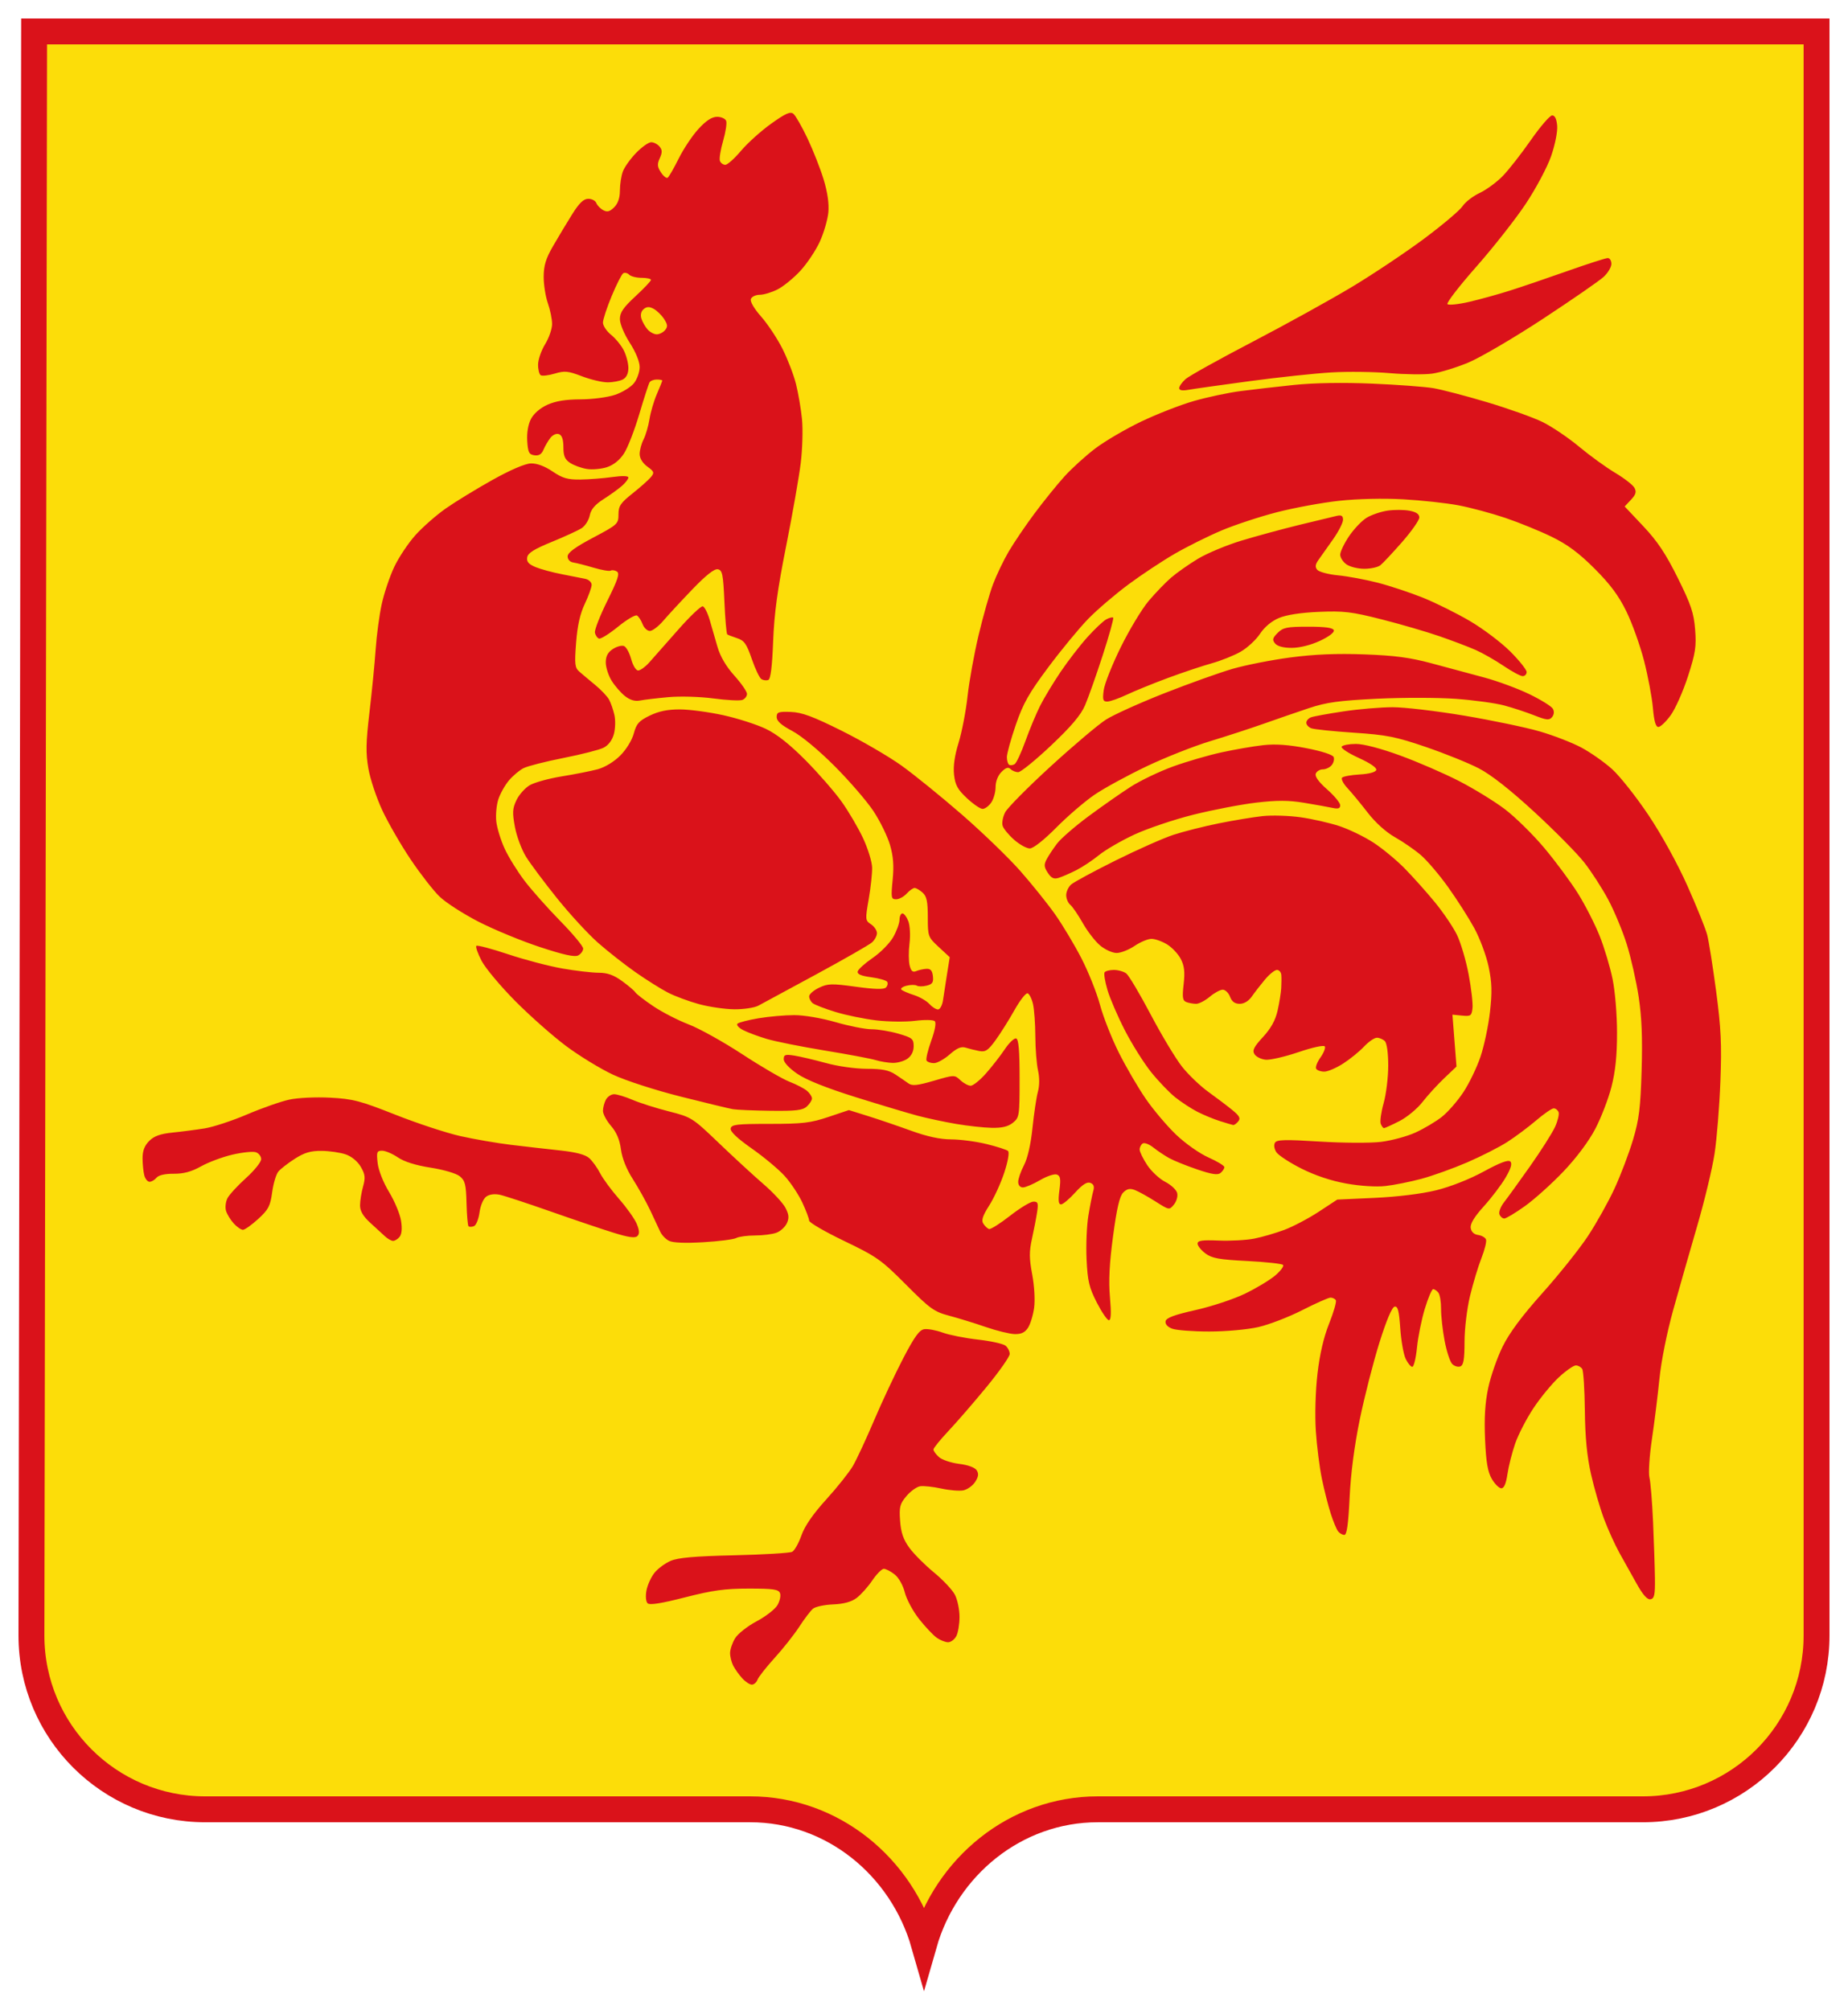
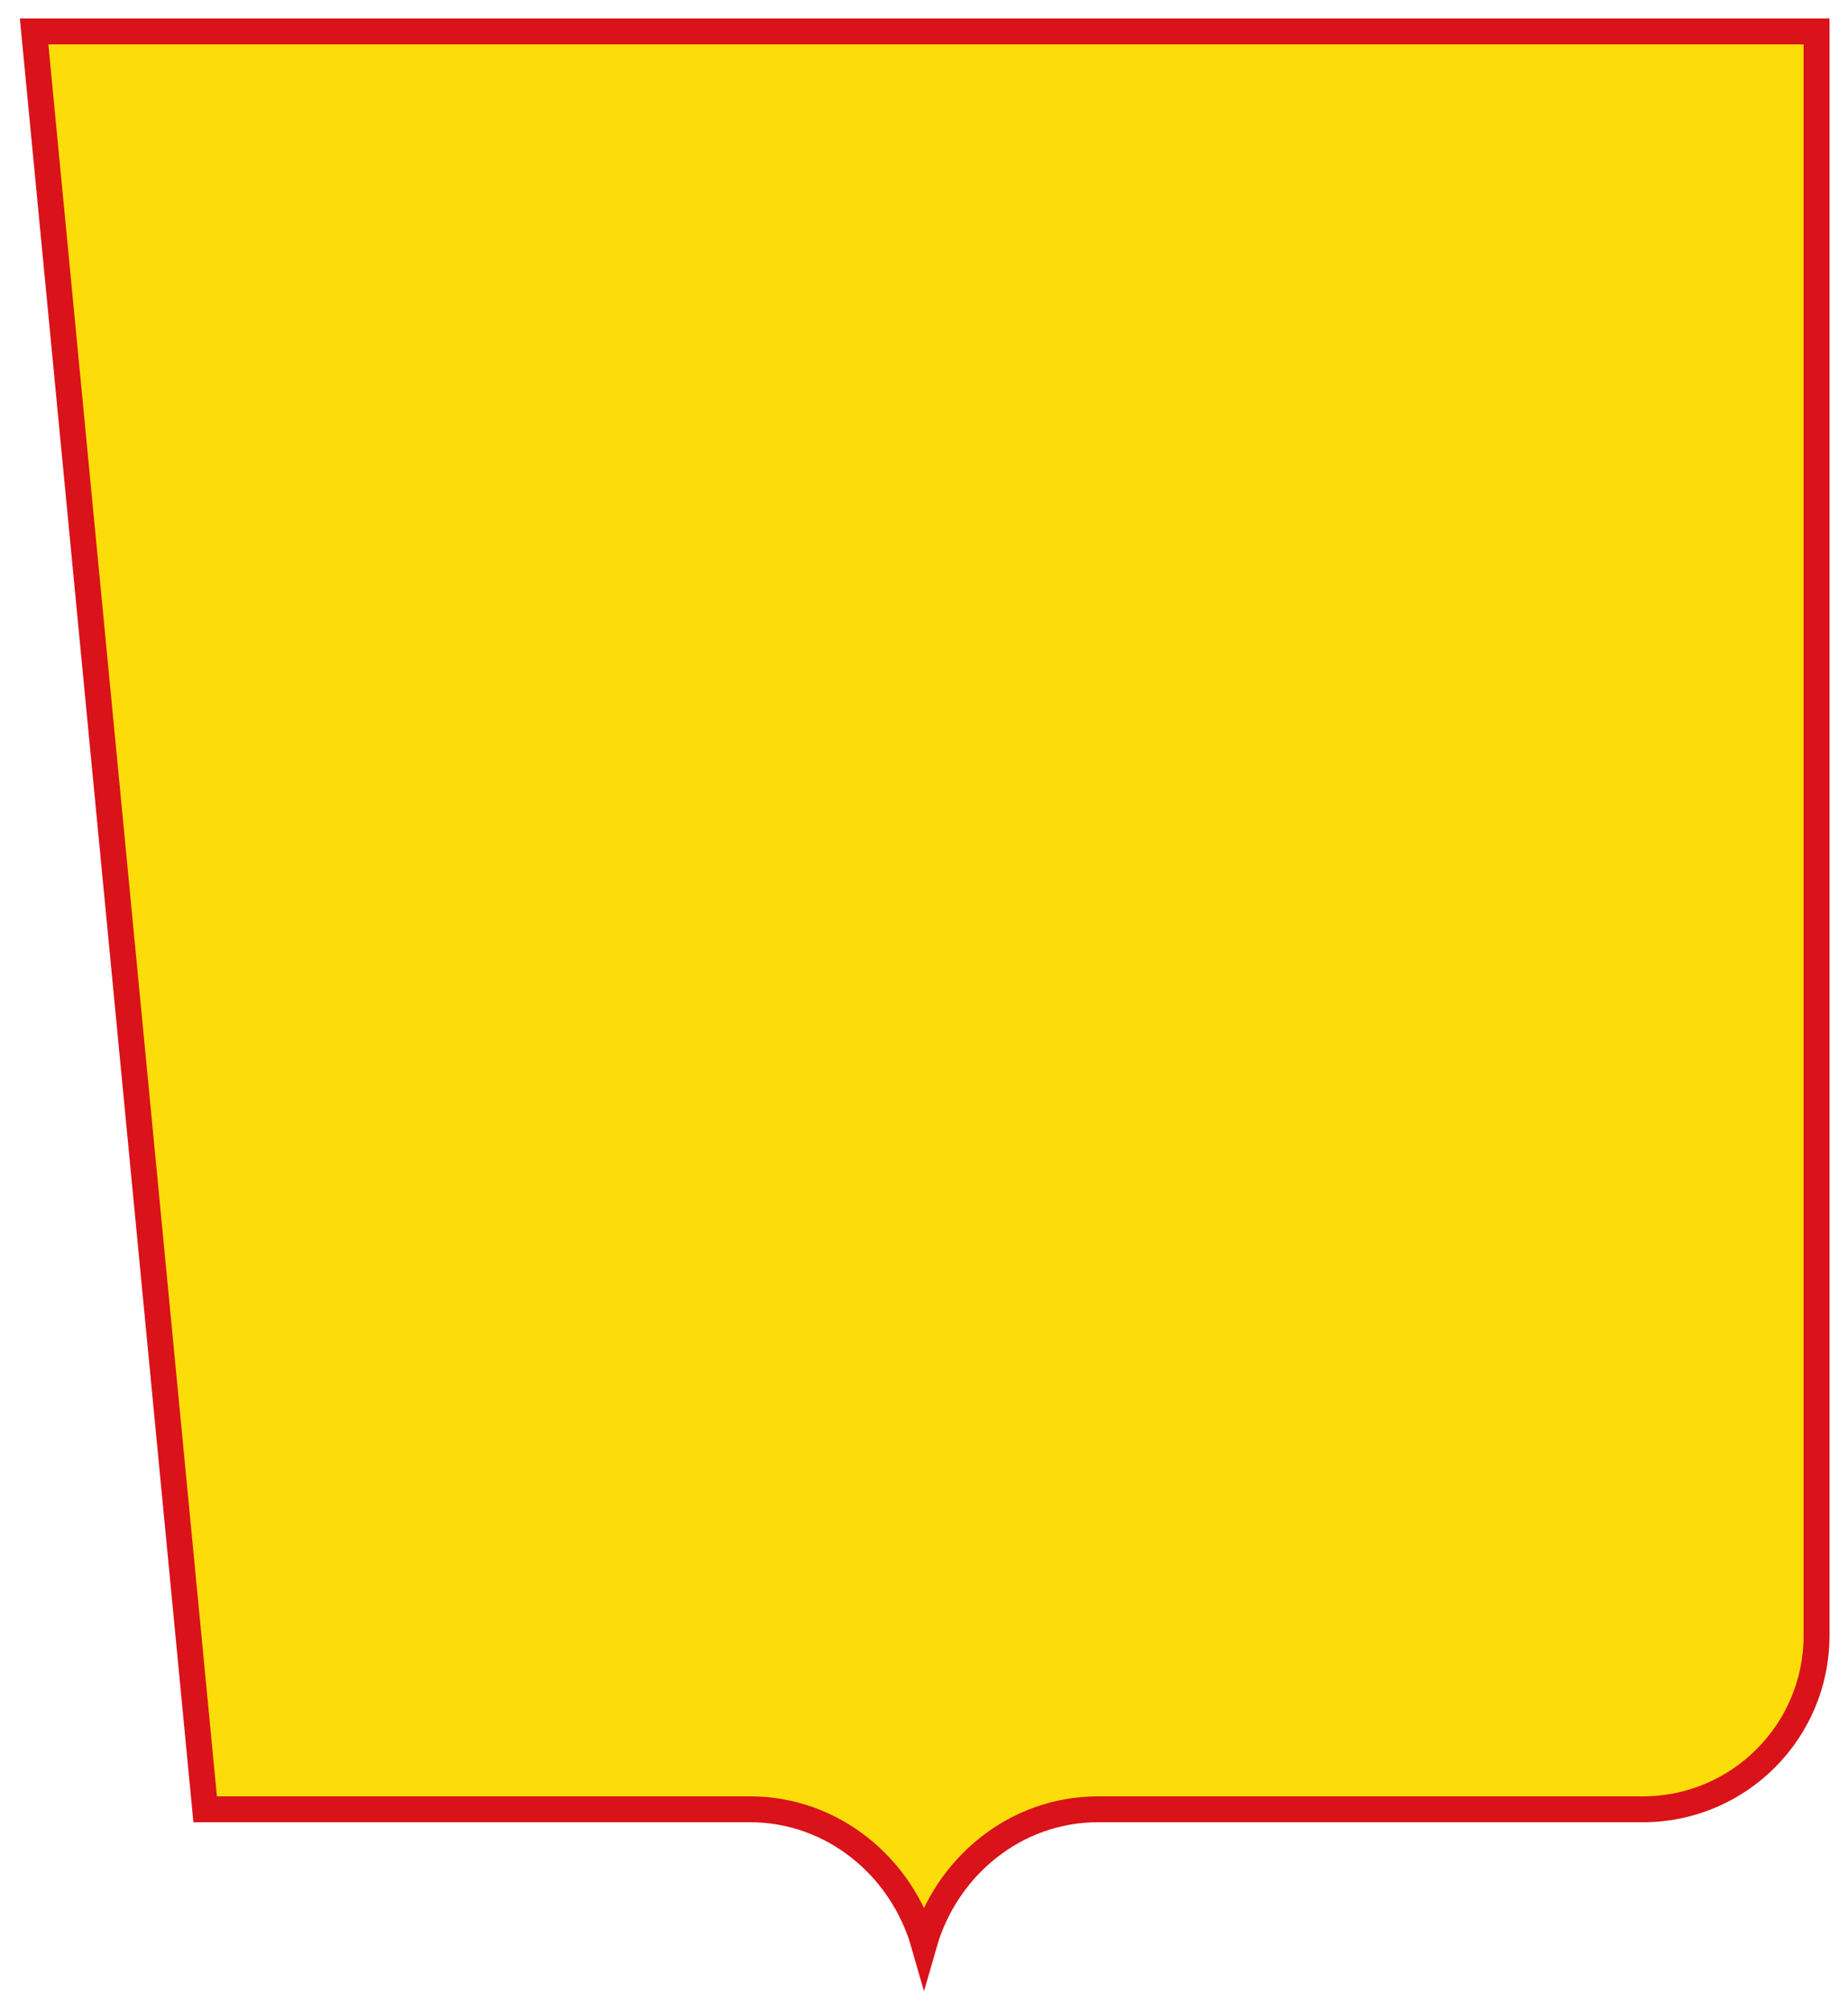
<svg xmlns="http://www.w3.org/2000/svg" xmlns:ns1="http://sodipodi.sourceforge.net/DTD/sodipodi-0.dtd" xmlns:ns2="http://www.inkscape.org/namespaces/inkscape" version="1.1" width="499.563" height="543.273" id="svg2" ns1:docname="Armoiries_de_la_Wallonie.svg" ns2:version="1.0 (4035a4fb49, 2020-05-01)">
  <ns1:namedview ns2:snap-to-guides="true" ns2:snap-smooth-nodes="false" ns2:snap-global="false" ns2:lockguides="false" ns2:snap-intersection-paths="true" ns2:object-paths="true" ns2:guide-bbox="true" showguides="true" ns2:object-nodes="true" ns2:snap-object-midpoints="false" ns2:document-rotation="0" pagecolor="#ffffff" bordercolor="#666666" borderopacity="1" objecttolerance="10" gridtolerance="10" guidetolerance="10" ns2:pageopacity="0" ns2:pageshadow="2" ns2:window-width="1920" ns2:window-height="1001" id="namedview1136" showgrid="false" ns2:zoom="1.0991607" ns2:cx="75.210119" ns2:cy="346.89626" ns2:window-x="-9" ns2:window-y="-9" ns2:window-maximized="1" ns2:current-layer="svg2" fit-margin-top="5" fit-margin-left="5" fit-margin-bottom="5" fit-margin-right="5" lock-margins="true" />
  <title id="title3837">Les armoiries de la Région wallonne</title>
  <defs id="defs66">
    <ns2:path-effect attempt_force_join="true" miter_limit="100" linejoin_type="extrp_arc" line_width="7" linecap_type="square" lpeversion="1" is_visible="true" id="path-effect1869" effect="join_type" />
    <ns2:path-effect attempt_force_join="true" miter_limit="25" linejoin_type="extrp_arc2" line_width="7" linecap_type="round" lpeversion="1" is_visible="true" id="path-effect1852" effect="join_type" />
    <ns2:path-effect miter_limit="100" jointype="extrapolated" smoothing="0.5" end_offset="0.285" attach_start="0.2" stroke_width="7" lpeversion="1" is_visible="true" id="path-effect1835" effect="taper_stroke" />
  </defs>
  <g transform="translate(12.038,1)" id="g1987">
-     <path id="path1926-6" style="opacity:1;fill:#fcdd09;fill-opacity:1;stroke:#da121a;stroke-width:7;stroke-miterlimit:4;stroke-dasharray:none;stroke-opacity:1" d="m 479.024,7.5 2.4e-4,433.614 c 0,25.936 -21.026,46.962 -46.962,46.962 l -147.319,2.7e-4 c -22.334,0 -41.03,15.579 -47,36.462 -5.97,-20.884 -24.666,-36.462 -47,-36.462 l -147.319,-2.7e-4 c -25.936,0 -46.962,-21.026 -46.962,-46.962 L -2.819,7.5 h 240.6 z" ns1:nodetypes="ccccccccccc" />
-     <path d="m 191.202,454.374 c -0.57,0 -1.74,-0.773 -2.601,-1.718 -0.861,-0.945 -1.951,-2.469 -2.424,-3.386 -0.473,-0.917 -0.857,-2.464 -0.855,-3.436 0,-0.973 0.61,-2.766 1.35,-3.985 0.741,-1.219 3.354,-3.281 5.807,-4.582 2.454,-1.301 4.992,-3.266 5.64,-4.369 0.649,-1.102 0.965,-2.562 0.703,-3.245 -0.398,-1.037 -1.792,-1.241 -8.447,-1.241 -6.426,0 -9.771,0.461 -17.267,2.381 -6.458,1.654 -9.541,2.138 -10.094,1.584 -0.457,-0.457 -0.585,-1.929 -0.299,-3.449 0.274,-1.459 1.233,-3.588 2.133,-4.731 0.899,-1.143 2.866,-2.612 4.371,-3.263 2.039,-0.882 6.428,-1.27 17.244,-1.522 7.98,-0.186 15.024,-0.611 15.654,-0.945 0.63,-0.334 1.749,-2.324 2.487,-4.422 0.895,-2.545 3.133,-5.787 6.721,-9.737 2.959,-3.257 6.198,-7.328 7.198,-9.045 1,-1.718 3.572,-7.246 5.715,-12.286 2.143,-5.04 5.688,-12.599 7.877,-16.799 3.065,-5.878 4.381,-7.693 5.719,-7.883 0.956,-0.136 3.189,0.282 4.963,0.928 1.774,0.646 6.069,1.495 9.544,1.887 3.475,0.392 6.825,1.133 7.445,1.648 0.62,0.514 1.127,1.521 1.127,2.237 0,0.716 -2.802,4.712 -6.228,8.879 -3.425,4.167 -8.064,9.527 -10.309,11.91 -2.245,2.384 -4.081,4.65 -4.081,5.036 0,0.386 0.667,1.306 1.483,2.044 0.815,0.738 3.27,1.564 5.455,1.836 2.437,0.304 4.278,0.981 4.765,1.754 0.582,0.925 0.464,1.76 -0.445,3.147 -0.68,1.038 -2.123,2.058 -3.206,2.265 -1.083,0.207 -3.767,-0.019 -5.964,-0.503 -2.198,-0.484 -4.757,-0.759 -5.688,-0.611 -0.931,0.148 -2.599,1.347 -3.708,2.665 -1.77,2.103 -1.978,2.918 -1.706,6.679 0.231,3.188 0.871,5.053 2.503,7.291 1.206,1.654 4.19,4.646 6.631,6.649 2.441,2.003 4.999,4.726 5.684,6.05 0.685,1.325 1.245,4.015 1.245,5.979 0,1.964 -0.395,4.31 -0.879,5.213 -0.483,0.903 -1.477,1.642 -2.209,1.642 -0.732,0 -2.111,-0.546 -3.064,-1.214 -0.954,-0.668 -3.096,-2.938 -4.761,-5.044 -1.665,-2.106 -3.409,-5.348 -3.877,-7.205 -0.495,-1.967 -1.65,-4.005 -2.766,-4.883 -1.054,-0.829 -2.363,-1.507 -2.908,-1.507 -0.546,0 -1.96,1.429 -3.142,3.176 -1.183,1.747 -3.092,3.873 -4.243,4.726 -1.411,1.045 -3.474,1.605 -6.328,1.718 -2.329,0.092 -4.773,0.614 -5.43,1.159 -0.657,0.545 -2.318,2.724 -3.691,4.842 -1.373,2.118 -4.369,5.913 -6.658,8.433 -2.289,2.52 -4.384,5.183 -4.656,5.918 -0.272,0.735 -0.961,1.336 -1.531,1.336 z m 242.938,-23.072 c -0.855,0.167 -2.049,-1.171 -3.736,-4.186 -1.364,-2.437 -3.458,-6.185 -4.653,-8.329 -1.196,-2.144 -3.068,-6.267 -4.161,-9.163 -1.093,-2.896 -2.685,-8.358 -3.537,-12.138 -1.088,-4.824 -1.583,-9.944 -1.663,-17.181 -0.063,-5.67 -0.384,-10.738 -0.716,-11.263 -0.331,-0.525 -1.105,-0.955 -1.719,-0.955 -0.615,0 -2.663,1.425 -4.552,3.166 -1.889,1.741 -4.984,5.497 -6.878,8.345 -1.894,2.848 -4.133,7.179 -4.977,9.624 -0.844,2.445 -1.783,6.163 -2.088,8.263 -0.369,2.544 -0.918,3.818 -1.646,3.818 -0.601,0 -1.755,-1.135 -2.565,-2.522 -1.119,-1.916 -1.56,-4.485 -1.836,-10.69 -0.256,-5.767 -0.008,-9.853 0.847,-13.896 0.665,-3.15 2.417,-8.18 3.893,-11.179 1.839,-3.737 5.232,-8.301 10.786,-14.508 4.457,-4.981 9.978,-11.894 12.27,-15.363 2.292,-3.468 5.527,-9.249 7.189,-12.847 1.662,-3.597 3.912,-9.522 4.999,-13.166 1.656,-5.549 2.036,-8.609 2.341,-18.842 0.26,-8.746 0.032,-14.387 -0.803,-19.854 -0.642,-4.2 -2.078,-10.557 -3.192,-14.127 -1.114,-3.57 -3.373,-9.017 -5.022,-12.104 -1.648,-3.087 -4.572,-7.618 -6.497,-10.069 -1.925,-2.45 -7.988,-8.586 -13.472,-13.635 -6.538,-6.019 -11.705,-10.081 -15.007,-11.796 -2.769,-1.439 -9.224,-4.045 -14.344,-5.792 -8.149,-2.78 -10.575,-3.261 -19.473,-3.857 -5.59,-0.375 -10.765,-0.912 -11.499,-1.194 -0.734,-0.282 -1.335,-0.954 -1.335,-1.494 0,-0.54 0.56,-1.197 1.245,-1.46 0.685,-0.263 4.634,-0.987 8.776,-1.609 4.142,-0.622 10.144,-1.131 13.337,-1.131 3.193,0 11.912,1.029 19.375,2.286 7.463,1.257 16.613,3.168 20.332,4.246 3.719,1.078 8.787,3.039 11.262,4.358 2.474,1.319 6.214,3.94 8.311,5.825 2.096,1.885 6.518,7.467 9.826,12.404 3.562,5.317 7.863,13.12 10.549,19.137 2.494,5.588 4.899,11.547 5.344,13.243 0.445,1.696 1.537,8.568 2.427,15.272 1.33,10.023 1.535,14.36 1.151,24.406 -0.257,6.72 -0.964,15.482 -1.571,19.472 -0.607,3.99 -2.708,12.752 -4.669,19.472 -1.961,6.72 -4.881,16.943 -6.489,22.718 -1.72,6.175 -3.264,13.881 -3.749,18.708 -0.454,4.515 -1.371,11.88 -2.038,16.368 -0.667,4.488 -0.966,9.127 -0.664,10.309 0.302,1.182 0.745,6.616 0.985,12.076 0.24,5.46 0.466,12.326 0.501,15.259 0.053,4.374 -0.162,5.376 -1.193,5.577 z m -82.763,-17.399 c -0.514,0 -1.274,-0.43 -1.69,-0.955 -0.416,-0.525 -1.31,-2.673 -1.986,-4.772 -0.677,-2.1 -1.753,-6.33 -2.391,-9.4 -0.638,-3.07 -1.379,-8.913 -1.646,-12.984 -0.282,-4.303 -0.098,-10.758 0.44,-15.417 0.613,-5.312 1.679,-9.905 3.161,-13.618 1.23,-3.082 2.042,-5.917 1.805,-6.3 -0.237,-0.383 -0.88,-0.697 -1.43,-0.697 -0.55,0 -3.984,1.523 -7.632,3.384 -3.648,1.861 -9.001,3.923 -11.896,4.582 -2.975,0.677 -8.747,1.197 -13.272,1.197 -4.405,0 -8.915,-0.345 -10.022,-0.766 -1.255,-0.477 -1.921,-1.239 -1.768,-2.019 0.18,-0.918 2.352,-1.725 8.108,-3.016 4.324,-0.969 10.337,-2.96 13.363,-4.425 3.026,-1.464 6.704,-3.681 8.174,-4.925 1.47,-1.245 2.412,-2.529 2.092,-2.854 -0.319,-0.325 -4.691,-0.8 -9.714,-1.055 -7.591,-0.385 -9.493,-0.731 -11.256,-2.048 -1.167,-0.871 -2.121,-2.062 -2.121,-2.647 0,-0.835 1.231,-1.013 5.727,-0.829 3.15,0.129 7.457,-0.106 9.571,-0.522 2.114,-0.416 5.777,-1.479 8.14,-2.363 2.363,-0.884 6.551,-3.089 9.308,-4.899 l 5.012,-3.292 10.138,-0.465 c 6.154,-0.283 12.678,-1.089 16.602,-2.052 3.857,-0.947 9.045,-2.993 12.863,-5.075 4.423,-2.411 6.644,-3.243 7.192,-2.695 0.548,0.548 0.148,1.893 -1.296,4.357 -1.149,1.961 -3.792,5.446 -5.875,7.745 -2.559,2.826 -3.709,4.718 -3.549,5.84 0.151,1.062 0.872,1.75 2.001,1.91 0.971,0.138 1.932,0.685 2.136,1.217 0.204,0.532 -0.353,2.804 -1.239,5.05 -0.885,2.246 -2.273,6.853 -3.085,10.237 -0.829,3.458 -1.478,8.878 -1.481,12.372 -0.008,4.765 -0.268,6.319 -1.129,6.649 -0.618,0.237 -1.606,-0.052 -2.197,-0.642 -0.59,-0.59 -1.516,-3.411 -2.056,-6.267 -0.54,-2.856 -0.973,-6.74 -0.962,-8.63 0.011,-1.89 -0.318,-3.866 -0.732,-4.391 -0.414,-0.525 -1.045,-0.955 -1.401,-0.955 -0.357,0 -1.371,2.381 -2.255,5.291 -0.884,2.91 -1.839,7.635 -2.122,10.499 -0.283,2.865 -0.854,5.209 -1.268,5.209 -0.414,0 -1.222,-0.978 -1.795,-2.174 -0.573,-1.196 -1.229,-4.905 -1.458,-8.243 -0.328,-4.788 -0.653,-6.021 -1.538,-5.844 -0.706,0.142 -2.231,3.766 -4.111,9.77 -1.644,5.25 -4.017,14.527 -5.272,20.617 -1.474,7.147 -2.455,14.659 -2.768,21.19 -0.345,7.203 -0.754,10.118 -1.419,10.118 z m -89.143,-54.286 c -1.355,-0.039 -4.869,-0.901 -7.809,-1.917 -2.94,-1.015 -7.377,-2.384 -9.859,-3.041 -4.093,-1.084 -5.184,-1.868 -11.701,-8.417 -6.672,-6.704 -7.867,-7.549 -16.676,-11.781 -5.219,-2.507 -9.492,-4.987 -9.497,-5.511 0,-0.524 -0.83,-2.719 -1.835,-4.877 -1.005,-2.159 -3.149,-5.389 -4.765,-7.178 -1.616,-1.79 -5.618,-5.133 -8.894,-7.429 -3.937,-2.76 -5.874,-4.598 -5.714,-5.421 0.21,-1.078 1.625,-1.246 10.538,-1.246 8.891,0 11.055,-0.255 15.855,-1.865 l 5.559,-1.865 5.131,1.602 c 2.822,0.881 8.052,2.661 11.622,3.955 4.412,1.599 7.907,2.356 10.915,2.363 2.434,0.008 6.729,0.573 9.545,1.261 2.816,0.688 5.431,1.531 5.812,1.875 0.405,0.366 -0.011,2.771 -1.006,5.813 -0.933,2.854 -2.765,6.859 -4.07,8.9 -1.777,2.78 -2.182,4.014 -1.613,4.918 0.419,0.664 1.112,1.323 1.541,1.466 0.429,0.143 2.981,-1.462 5.672,-3.567 2.691,-2.104 5.539,-3.833 6.33,-3.842 1.23,-0.013 1.374,0.397 1.004,2.848 -0.238,1.575 -0.861,4.8 -1.385,7.166 -0.772,3.487 -0.76,5.321 0.062,9.678 0.58,3.072 0.801,6.934 0.516,9.011 -0.274,1.999 -1.019,4.43 -1.656,5.403 -0.837,1.278 -1.841,1.748 -3.622,1.697 z m 25.498,-3.748 c -0.458,0 -1.93,-2.148 -3.273,-4.772 -2.081,-4.068 -2.489,-5.791 -2.768,-11.678 -0.18,-3.798 0.041,-9.124 0.49,-11.836 0.45,-2.711 1.042,-5.699 1.316,-6.639 0.354,-1.214 0.127,-1.852 -0.786,-2.202 -0.899,-0.345 -2.144,0.456 -4.141,2.663 -1.571,1.736 -3.277,3.156 -3.792,3.156 -0.68,0 -0.797,-1.038 -0.43,-3.805 0.406,-3.061 0.272,-3.894 -0.686,-4.262 -0.655,-0.251 -2.705,0.43 -4.554,1.514 -1.85,1.084 -3.935,1.971 -4.633,1.971 -0.754,0 -1.269,-0.611 -1.269,-1.504 0,-0.827 0.705,-2.856 1.566,-4.508 0.979,-1.879 1.842,-5.671 2.302,-10.122 0.405,-3.915 1.063,-8.301 1.463,-9.748 0.448,-1.622 0.458,-3.826 0.028,-5.75 -0.384,-1.716 -0.711,-5.867 -0.726,-9.225 -0.015,-3.358 -0.299,-7.282 -0.631,-8.721 -0.332,-1.439 -0.987,-2.743 -1.454,-2.899 -0.467,-0.156 -2.062,1.88 -3.545,4.525 -1.482,2.644 -3.782,6.303 -5.11,8.131 -2.042,2.81 -2.729,3.263 -4.454,2.935 -1.121,-0.213 -2.768,-0.621 -3.658,-0.905 -1.186,-0.378 -2.338,0.114 -4.301,1.838 -1.475,1.295 -3.389,2.354 -4.253,2.354 -0.865,0 -1.763,-0.309 -1.996,-0.686 -0.233,-0.377 0.331,-2.783 1.253,-5.346 1.043,-2.899 1.403,-4.911 0.952,-5.324 -0.399,-0.365 -2.787,-0.405 -5.307,-0.087 -2.52,0.317 -7.242,0.262 -10.494,-0.122 -3.252,-0.385 -8.234,-1.412 -11.072,-2.283 -2.838,-0.871 -5.589,-1.934 -6.114,-2.361 -0.525,-0.427 -0.955,-1.256 -0.955,-1.841 0,-0.585 1.199,-1.636 2.664,-2.334 2.391,-1.14 3.413,-1.167 9.976,-0.266 5.099,0.7 7.555,0.762 8.113,0.204 0.44,-0.44 0.597,-1.129 0.349,-1.53 -0.248,-0.401 -2.199,-0.961 -4.336,-1.245 -2.727,-0.362 -3.813,-0.828 -3.644,-1.564 0.132,-0.577 1.959,-2.225 4.059,-3.661 2.1,-1.437 4.585,-3.957 5.524,-5.6 0.938,-1.643 1.711,-3.761 1.718,-4.706 0.008,-0.945 0.365,-1.718 0.795,-1.718 0.43,0 1.144,0.945 1.586,2.1 0.448,1.171 0.59,3.826 0.321,6.001 -0.265,2.146 -0.25,4.829 0.035,5.963 0.384,1.531 0.837,1.925 1.76,1.531 0.683,-0.292 1.929,-0.57 2.769,-0.618 1.121,-0.064 1.591,0.464 1.766,1.986 0.193,1.671 -0.132,2.166 -1.675,2.554 -1.053,0.264 -2.261,0.266 -2.686,0 -0.424,-0.262 -1.672,-0.251 -2.772,0.025 -1.1,0.276 -1.717,0.76 -1.371,1.077 0.346,0.316 1.876,0.973 3.4,1.459 1.524,0.487 3.381,1.559 4.127,2.383 0.746,0.824 1.803,1.498 2.349,1.498 0.546,0 1.154,-1.117 1.352,-2.482 0.198,-1.365 0.688,-4.543 1.09,-7.063 l 0.73,-4.582 -2.964,-2.746 c -2.899,-2.686 -2.964,-2.863 -2.964,-8.09 0,-4.207 -0.297,-5.613 -1.396,-6.608 -0.768,-0.695 -1.746,-1.264 -2.172,-1.264 -0.427,0 -1.398,0.687 -2.158,1.527 -0.76,0.84 -2.037,1.527 -2.837,1.527 -1.34,0 -1.414,-0.415 -0.94,-5.231 0.377,-3.824 0.186,-6.365 -0.71,-9.447 -0.674,-2.319 -2.668,-6.408 -4.431,-9.087 -1.763,-2.678 -6.491,-8.165 -10.507,-12.192 -4.35,-4.362 -8.999,-8.221 -11.501,-9.545 -2.95,-1.561 -4.2,-2.677 -4.2,-3.75 0,-1.342 0.463,-1.51 3.818,-1.389 3,0.109 5.947,1.199 13.757,5.089 5.467,2.723 12.74,6.956 16.162,9.406 3.423,2.451 10.768,8.408 16.322,13.237 5.555,4.83 12.671,11.702 15.813,15.272 3.143,3.57 7.363,8.827 9.378,11.681 2.015,2.855 5.216,8.195 7.112,11.867 1.896,3.672 4.164,9.347 5.039,12.612 0.875,3.265 3.172,9.092 5.106,12.95 1.933,3.858 5.21,9.472 7.281,12.476 2.072,3.004 5.769,7.372 8.217,9.707 2.48,2.366 6.348,5.084 8.737,6.141 2.358,1.043 4.287,2.216 4.287,2.608 0,0.392 -0.462,1.095 -1.027,1.564 -0.771,0.64 -2.348,0.402 -6.344,-0.957 -2.925,-0.995 -6.329,-2.369 -7.564,-3.054 -1.235,-0.685 -3.157,-1.972 -4.27,-2.86 -1.113,-0.888 -2.402,-1.381 -2.863,-1.095 -0.462,0.286 -0.84,1.022 -0.84,1.636 0,0.614 0.921,2.508 2.047,4.209 1.126,1.701 3.315,3.74 4.865,4.531 1.55,0.791 3.003,2.142 3.228,3.002 0.229,0.876 -0.148,2.249 -0.856,3.12 -1.262,1.55 -1.277,1.548 -5.033,-0.839 -2.072,-1.317 -4.57,-2.699 -5.55,-3.071 -1.337,-0.508 -2.12,-0.34 -3.133,0.673 -0.981,0.981 -1.733,4.193 -2.746,11.735 -0.997,7.421 -1.239,12.152 -0.847,16.58 0.38,4.297 0.293,6.196 -0.284,6.196 z m -109.668,-21.079 c -4.908,0.29 -8.217,0.152 -9.265,-0.385 -0.897,-0.46 -1.962,-1.574 -2.366,-2.476 -0.405,-0.902 -1.635,-3.53 -2.735,-5.84 -1.1,-2.31 -3.209,-6.09 -4.688,-8.4 -1.701,-2.656 -2.875,-5.603 -3.194,-8.018 -0.345,-2.604 -1.197,-4.615 -2.681,-6.326 -1.197,-1.38 -2.176,-3.206 -2.176,-4.059 0,-0.853 0.356,-2.216 0.79,-3.028 0.435,-0.812 1.437,-1.477 2.227,-1.477 0.79,0 3.04,0.687 4.999,1.527 1.959,0.84 6.369,2.24 9.799,3.112 6.126,1.557 6.368,1.71 13.552,8.591 4.023,3.853 9.442,8.84 12.042,11.081 2.6,2.242 5.269,5.124 5.932,6.406 0.933,1.804 1.018,2.74 0.376,4.148 -0.456,1 -1.714,2.155 -2.797,2.567 -1.082,0.412 -3.686,0.748 -5.787,0.748 -2.1,0 -4.398,0.31 -5.106,0.689 -0.708,0.379 -4.723,0.892 -8.922,1.14 z m -83.897,-0.365 c -0.474,-0.035 -1.428,-0.585 -2.121,-1.222 -0.693,-0.637 -2.497,-2.292 -4.009,-3.678 -1.928,-1.767 -2.748,-3.17 -2.745,-4.696 0,-1.197 0.367,-3.483 0.811,-5.08 0.674,-2.426 0.572,-3.305 -0.615,-5.345 -0.852,-1.463 -2.477,-2.807 -4.056,-3.353 -1.449,-0.501 -4.372,-0.931 -6.494,-0.955 -2.976,-0.033 -4.637,0.452 -7.254,2.117 -1.867,1.188 -3.885,2.757 -4.484,3.486 -0.599,0.729 -1.35,3.251 -1.67,5.606 -0.504,3.712 -1.006,4.669 -3.78,7.205 -1.76,1.608 -3.611,2.924 -4.115,2.924 -0.504,0 -1.623,-0.773 -2.488,-1.718 -0.865,-0.945 -1.803,-2.478 -2.084,-3.407 -0.282,-0.929 -0.102,-2.475 0.399,-3.436 0.501,-0.961 2.753,-3.407 5.006,-5.435 2.252,-2.029 4.095,-4.325 4.095,-5.103 0,-0.778 -0.659,-1.624 -1.464,-1.879 -0.805,-0.256 -3.64,0.041 -6.3,0.658 -2.66,0.617 -6.474,2.039 -8.477,3.159 -2.604,1.456 -4.709,2.028 -7.388,2.007 -2.363,-0.018 -4.085,0.378 -4.661,1.072 -0.503,0.606 -1.347,1.101 -1.877,1.101 -0.529,0 -1.17,-0.773 -1.423,-1.718 -0.253,-0.945 -0.465,-3.022 -0.471,-4.616 -0.01,-2.039 0.525,-3.434 1.796,-4.705 1.329,-1.329 2.995,-1.927 6.3,-2.263 2.471,-0.251 6.388,-0.761 8.704,-1.133 2.316,-0.372 7.485,-2.075 11.486,-3.785 4.001,-1.709 9.133,-3.507 11.405,-3.994 2.321,-0.498 7.157,-0.726 11.041,-0.52 6.133,0.324 8.112,0.841 17.601,4.6 5.88,2.329 13.783,4.93 17.563,5.781 3.78,0.851 9.965,1.918 13.745,2.371 3.78,0.453 9.729,1.133 13.221,1.511 4.362,0.472 6.836,1.129 7.908,2.098 0.858,0.776 2.177,2.613 2.932,4.083 0.755,1.47 3.06,4.596 5.123,6.947 2.063,2.351 4.208,5.377 4.766,6.724 0.737,1.779 0.785,2.679 0.176,3.289 -0.609,0.609 -2.364,0.367 -6.41,-0.886 -3.064,-0.948 -10.726,-3.537 -17.025,-5.752 -6.3,-2.215 -12.491,-4.251 -13.759,-4.524 -1.434,-0.308 -2.825,-0.117 -3.678,0.507 -0.781,0.571 -1.562,2.418 -1.813,4.288 -0.242,1.806 -0.921,3.469 -1.509,3.695 -0.588,0.226 -1.244,0.235 -1.459,0.02 -0.214,-0.214 -0.457,-3.037 -0.54,-6.272 -0.128,-5.036 -0.391,-6.077 -1.83,-7.241 -0.958,-0.775 -4.341,-1.773 -7.867,-2.322 -4.006,-0.623 -7.127,-1.6 -8.853,-2.772 -1.466,-0.995 -3.383,-1.809 -4.259,-1.809 -1.429,0 -1.554,0.343 -1.216,3.343 0.219,1.943 1.514,5.221 3.093,7.827 1.494,2.466 2.947,5.956 3.23,7.756 0.338,2.148 0.195,3.656 -0.414,4.391 -0.511,0.615 -1.316,1.09 -1.79,1.055 z m 300.449,-6.045 c -0.485,0 -1.076,-0.507 -1.314,-1.126 -0.238,-0.619 0.314,-2.08 1.225,-3.245 0.911,-1.166 4.082,-5.556 7.046,-9.755 2.964,-4.2 6,-8.978 6.747,-10.618 0.747,-1.64 1.181,-3.444 0.964,-4.009 -0.217,-0.565 -0.807,-1.027 -1.313,-1.027 -0.505,0 -2.646,1.474 -4.757,3.277 -2.111,1.802 -5.627,4.424 -7.813,5.827 -2.186,1.403 -7.074,3.887 -10.864,5.52 -3.789,1.634 -9.359,3.631 -12.377,4.438 -3.018,0.807 -7.377,1.678 -9.687,1.934 -2.491,0.276 -6.784,0.008 -10.553,-0.668 -4.088,-0.729 -8.421,-2.173 -12.152,-4.049 -3.189,-1.604 -6.244,-3.605 -6.788,-4.448 -0.576,-0.892 -0.726,-1.957 -0.359,-2.551 0.512,-0.829 2.763,-0.886 12.039,-0.305 6.275,0.393 13.745,0.433 16.599,0.089 2.854,-0.344 7.074,-1.487 9.377,-2.542 2.303,-1.054 5.502,-2.958 7.109,-4.231 1.607,-1.273 4.205,-4.248 5.774,-6.61 1.568,-2.363 3.661,-6.688 4.65,-9.611 0.989,-2.923 2.145,-8.376 2.569,-12.118 0.612,-5.4 0.537,-7.923 -0.36,-12.226 -0.622,-2.982 -2.378,-7.703 -3.904,-10.491 -1.525,-2.788 -4.714,-7.778 -7.087,-11.088 -2.372,-3.31 -5.671,-7.182 -7.331,-8.604 -1.659,-1.422 -4.806,-3.596 -6.993,-4.83 -2.433,-1.373 -5.303,-3.961 -7.393,-6.668 -1.879,-2.433 -4.341,-5.413 -5.47,-6.622 -1.129,-1.209 -1.77,-2.478 -1.425,-2.82 0.345,-0.342 2.49,-0.727 4.767,-0.856 2.493,-0.141 4.267,-0.621 4.46,-1.206 0.196,-0.594 -1.646,-1.862 -4.744,-3.267 -2.785,-1.263 -4.858,-2.63 -4.606,-3.038 0.252,-0.408 1.986,-0.742 3.853,-0.742 2.075,0 6.733,1.221 11.982,3.14 4.723,1.727 11.851,4.817 15.841,6.866 3.99,2.049 9.562,5.465 12.382,7.591 2.82,2.126 7.65,6.872 10.733,10.547 3.083,3.674 7.197,9.24 9.142,12.367 1.945,3.128 4.562,8.264 5.814,11.414 1.252,3.15 2.82,8.376 3.483,11.613 0.684,3.338 1.207,9.648 1.207,14.577 0,6.151 -0.44,10.413 -1.506,14.579 -0.828,3.238 -2.802,8.362 -4.386,11.385 -1.76,3.359 -5.11,7.837 -8.612,11.511 -3.152,3.308 -7.837,7.517 -10.41,9.354 -2.573,1.837 -5.075,3.34 -5.56,3.34 z M 256.057,303.866 c -2.158,-0.043 -6.501,-0.52 -9.651,-1.059 -3.15,-0.539 -7.789,-1.527 -10.309,-2.195 -2.52,-0.668 -10.045,-2.921 -16.722,-5.008 -7.933,-2.479 -13.423,-4.668 -15.843,-6.317 -2.22,-1.513 -3.704,-3.099 -3.705,-3.961 0,-1.232 0.408,-1.373 2.862,-0.987 1.575,0.248 5.417,1.152 8.539,2.01 3.221,0.885 8.009,1.561 11.072,1.562 4.097,0 5.948,0.367 7.688,1.516 1.26,0.832 2.859,1.925 3.554,2.429 1.007,0.73 2.402,0.584 6.861,-0.717 5.555,-1.621 5.609,-1.622 7.185,-0.141 0.873,0.82 2.123,1.492 2.778,1.492 0.654,0 2.522,-1.51 4.151,-3.355 1.628,-1.846 3.919,-4.79 5.091,-6.544 1.172,-1.754 2.546,-3.048 3.054,-2.877 0.663,0.224 0.924,3.279 0.924,10.812 0,10.114 -0.066,10.554 -1.803,11.959 -1.292,1.045 -2.915,1.436 -5.727,1.38 z m 106.035,0.078 c -0.237,0 -0.634,-0.528 -0.882,-1.174 -0.248,-0.646 0.107,-3.159 0.788,-5.586 0.681,-2.427 1.238,-6.984 1.238,-10.127 0,-3.427 -0.367,-6.082 -0.916,-6.631 -0.504,-0.504 -1.471,-0.916 -2.148,-0.916 -0.677,0 -2.241,1.077 -3.474,2.393 -1.234,1.316 -3.77,3.378 -5.638,4.582 -1.867,1.204 -4.166,2.188 -5.109,2.188 -0.943,0 -1.928,-0.346 -2.19,-0.769 -0.261,-0.423 0.256,-1.795 1.149,-3.049 0.893,-1.254 1.425,-2.603 1.181,-2.997 -0.253,-0.409 -3.307,0.256 -7.112,1.548 -3.668,1.245 -7.665,2.166 -8.883,2.047 -1.218,-0.119 -2.574,-0.792 -3.014,-1.495 -0.642,-1.026 -0.188,-1.943 2.296,-4.638 2.145,-2.328 3.357,-4.515 3.946,-7.121 0.467,-2.069 0.911,-4.793 0.987,-6.053 0.076,-1.26 0.086,-2.892 0.023,-3.627 -0.063,-0.735 -0.595,-1.336 -1.181,-1.336 -0.587,0 -2.047,1.174 -3.245,2.609 -1.198,1.435 -2.796,3.497 -3.551,4.582 -0.849,1.221 -2.093,1.972 -3.264,1.972 -1.316,0 -2.113,-0.582 -2.618,-1.909 -0.399,-1.05 -1.286,-1.909 -1.971,-1.909 -0.685,0 -2.266,0.859 -3.514,1.909 -1.248,1.05 -2.901,1.909 -3.675,1.909 -0.773,0 -1.962,-0.213 -2.641,-0.474 -1.023,-0.393 -1.151,-1.223 -0.742,-4.838 0.375,-3.317 0.19,-4.952 -0.773,-6.814 -0.697,-1.347 -2.367,-3.121 -3.712,-3.941 -1.345,-0.82 -3.236,-1.492 -4.203,-1.493 -0.967,0 -3.023,0.856 -4.568,1.906 -1.545,1.05 -3.734,1.909 -4.864,1.909 -1.13,0 -3.139,-0.912 -4.465,-2.028 -1.325,-1.115 -3.431,-3.836 -4.678,-6.047 -1.247,-2.21 -2.767,-4.433 -3.376,-4.938 -0.609,-0.506 -1.108,-1.683 -1.108,-2.616 0,-0.933 0.601,-2.229 1.336,-2.879 0.735,-0.65 6.147,-3.575 12.027,-6.5 5.88,-2.925 12.924,-6.049 15.654,-6.942 2.73,-0.893 8.228,-2.282 12.218,-3.086 3.99,-0.804 9.316,-1.686 11.836,-1.96 2.52,-0.274 7.159,-0.131 10.309,0.318 3.15,0.448 7.854,1.518 10.454,2.376 2.6,0.859 6.723,2.854 9.163,4.434 2.44,1.58 6.265,4.738 8.501,7.016 2.235,2.279 5.904,6.384 8.152,9.123 2.248,2.739 4.929,6.691 5.956,8.781 1.027,2.091 2.457,6.912 3.176,10.714 0.719,3.802 1.193,7.925 1.052,9.163 -0.234,2.059 -0.477,2.23 -2.841,1.998 l -2.585,-0.254 0.549,7.013 0.549,7.014 -3.334,3.167 c -1.834,1.742 -4.48,4.642 -5.881,6.445 -1.4,1.803 -4.212,4.122 -6.249,5.154 -2.036,1.032 -3.897,1.876 -4.134,1.876 z m -40.757,-0.839 c -0.264,-0.041 -1.872,-0.516 -3.575,-1.054 -1.703,-0.538 -4.452,-1.673 -6.109,-2.521 -1.657,-0.849 -4.343,-2.603 -5.969,-3.9 -1.626,-1.296 -4.568,-4.365 -6.538,-6.82 -1.97,-2.455 -5.159,-7.528 -7.087,-11.273 -1.927,-3.745 -4.048,-8.656 -4.712,-10.913 -0.664,-2.257 -1.021,-4.404 -0.794,-4.772 0.228,-0.368 1.359,-0.669 2.513,-0.669 1.155,0 2.666,0.43 3.358,0.955 0.692,0.525 3.674,5.538 6.626,11.141 2.952,5.602 6.772,11.95 8.489,14.106 1.716,2.156 4.9,5.199 7.074,6.763 2.174,1.564 5.078,3.762 6.453,4.884 1.975,1.612 2.316,2.262 1.625,3.095 -0.481,0.58 -1.091,1.02 -1.354,0.979 z m -125.006,-3.847 c -4.587,-0.057 -9.199,-0.252 -10.248,-0.433 -1.05,-0.181 -7.407,-1.715 -14.127,-3.409 -6.928,-1.746 -14.862,-4.317 -18.326,-5.939 -3.36,-1.573 -9.03,-5.036 -12.599,-7.697 -3.57,-2.661 -9.755,-8.126 -13.745,-12.145 -3.99,-4.019 -8.098,-8.926 -9.13,-10.904 -1.032,-1.978 -1.671,-3.801 -1.421,-4.051 0.25,-0.25 4.101,0.765 8.557,2.256 4.456,1.491 11.068,3.228 14.694,3.86 3.625,0.632 8.041,1.149 9.813,1.149 2.352,0 4.057,0.605 6.314,2.24 1.701,1.232 3.32,2.608 3.598,3.058 0.278,0.45 2.46,2.133 4.849,3.741 2.389,1.608 6.699,3.824 9.578,4.926 2.879,1.101 9.408,4.736 14.508,8.076 5.1,3.34 10.82,6.673 12.709,7.407 1.89,0.733 4.038,1.849 4.772,2.478 0.735,0.63 1.336,1.554 1.336,2.054 0,0.5 -0.628,1.477 -1.396,2.172 -1.137,1.029 -2.946,1.244 -9.736,1.16 z m 32.916,-12.943 c -1.271,-0.036 -3.343,-0.382 -4.603,-0.769 -1.26,-0.387 -7.445,-1.548 -13.745,-2.581 -6.3,-1.033 -13.344,-2.442 -15.654,-3.132 -2.31,-0.69 -5.184,-1.762 -6.387,-2.382 -1.203,-0.62 -1.89,-1.403 -1.527,-1.739 0.363,-0.337 2.922,-0.995 5.686,-1.462 2.764,-0.468 7.107,-0.85 9.651,-0.85 2.667,0 7.413,0.808 11.212,1.909 3.623,1.05 7.99,1.909 9.704,1.909 1.714,0 4.973,0.54 7.243,1.2 3.757,1.092 4.126,1.396 4.126,3.393 0,1.401 -0.613,2.623 -1.697,3.382 -0.933,0.654 -2.737,1.159 -4.009,1.123 z m -42.783,-14.493 c -2.52,-0.023 -6.815,-0.65 -9.545,-1.394 -2.73,-0.744 -6.507,-2.147 -8.393,-3.118 -1.886,-0.971 -5.838,-3.453 -8.781,-5.516 -2.943,-2.063 -7.511,-5.654 -10.149,-7.98 -2.639,-2.326 -7.602,-7.719 -11.031,-11.984 -3.428,-4.266 -7.205,-9.318 -8.392,-11.227 -1.187,-1.909 -2.543,-5.536 -3.012,-8.059 -0.725,-3.9 -0.664,-4.987 0.412,-7.252 0.696,-1.466 2.305,-3.28 3.578,-4.031 1.272,-0.751 5.187,-1.832 8.7,-2.4 3.513,-0.569 7.867,-1.432 9.674,-1.919 1.957,-0.527 4.426,-2.025 6.104,-3.703 1.629,-1.629 3.176,-4.15 3.668,-5.973 0.718,-2.665 1.391,-3.418 4.33,-4.84 2.464,-1.193 4.857,-1.678 8.196,-1.662 2.594,0.013 7.877,0.724 11.741,1.581 3.864,0.857 9.018,2.516 11.454,3.688 2.971,1.43 6.503,4.227 10.732,8.501 3.467,3.503 7.843,8.528 9.725,11.165 1.882,2.637 4.492,7.082 5.8,9.878 1.308,2.796 2.409,6.367 2.447,7.936 0.037,1.569 -0.379,5.42 -0.925,8.557 -0.96,5.513 -0.939,5.74 0.619,6.775 0.887,0.589 1.612,1.662 1.612,2.386 0,0.724 -0.601,1.851 -1.336,2.506 -0.735,0.654 -7.521,4.542 -15.081,8.639 -7.56,4.097 -14.604,7.908 -15.654,8.469 -1.05,0.561 -3.971,1.001 -6.491,0.978 z m -42.189,-14.564 c -0.956,0.509 -3.916,-0.139 -10.39,-2.272 -4.98,-1.641 -12.435,-4.72 -16.568,-6.843 -4.133,-2.123 -8.88,-5.186 -10.55,-6.807 -1.67,-1.621 -5.178,-6.131 -7.795,-10.023 -2.617,-3.892 -6.055,-9.845 -7.64,-13.229 -1.585,-3.384 -3.286,-8.477 -3.78,-11.318 -0.731,-4.202 -0.675,-7.05 0.296,-15.272 0.657,-5.559 1.407,-13.2 1.667,-16.979 0.26,-3.78 0.998,-9.278 1.639,-12.218 0.641,-2.94 2.16,-7.455 3.376,-10.034 1.215,-2.579 3.801,-6.46 5.747,-8.624 1.946,-2.164 5.64,-5.406 8.209,-7.205 2.57,-1.799 8.221,-5.255 12.559,-7.68 4.887,-2.732 8.853,-4.437 10.427,-4.482 1.636,-0.046 3.72,0.725 5.858,2.168 2.712,1.831 4.085,2.231 7.517,2.189 2.31,-0.028 6.176,-0.33 8.591,-0.67 2.741,-0.387 4.391,-0.343 4.391,0.118 0,0.406 -0.773,1.417 -1.718,2.248 -0.945,0.831 -3.189,2.449 -4.988,3.596 -2.31,1.473 -3.406,2.765 -3.733,4.401 -0.255,1.274 -1.23,2.818 -2.168,3.432 -0.938,0.614 -4.584,2.293 -8.103,3.73 -4.8,1.961 -6.46,3.008 -6.644,4.192 -0.184,1.179 0.398,1.845 2.291,2.626 1.395,0.576 4.599,1.441 7.119,1.923 2.52,0.482 5.355,1.041 6.3,1.242 0.945,0.201 1.718,0.927 1.718,1.612 0,0.685 -0.832,2.998 -1.849,5.14 -1.286,2.708 -2.003,5.91 -2.354,10.512 -0.447,5.846 -0.342,6.761 0.894,7.84 0.77,0.672 2.701,2.294 4.292,3.604 1.591,1.31 3.277,3.1 3.747,3.978 0.47,0.878 1.111,2.737 1.426,4.133 0.315,1.396 0.245,3.722 -0.155,5.171 -0.459,1.663 -1.488,3.015 -2.791,3.668 -1.135,0.569 -6.016,1.814 -10.846,2.767 -4.83,0.953 -9.685,2.194 -10.79,2.757 -1.105,0.563 -2.879,2.059 -3.943,3.323 -1.064,1.264 -2.348,3.551 -2.853,5.081 -0.505,1.53 -0.754,4.239 -0.554,6.019 0.201,1.78 1.222,5.089 2.269,7.355 1.047,2.265 3.476,6.18 5.398,8.7 1.922,2.52 6.267,7.408 9.656,10.862 3.389,3.454 6.162,6.793 6.162,7.418 0,0.626 -0.601,1.458 -1.336,1.849 z m 129.854,-20.953 c -1.275,0.394 -1.973,0.064 -2.918,-1.378 -1.024,-1.563 -1.078,-2.206 -0.305,-3.665 0.515,-0.973 1.776,-2.876 2.801,-4.229 1.025,-1.353 4.837,-4.664 8.471,-7.358 3.634,-2.694 8.762,-6.282 11.395,-7.973 2.633,-1.691 7.787,-4.165 11.454,-5.498 3.667,-1.333 9.587,-3.059 13.157,-3.837 3.57,-0.778 8.632,-1.651 11.25,-1.941 3.335,-0.369 6.84,-0.122 11.71,0.823 4.148,0.806 7.112,1.772 7.352,2.398 0.221,0.576 -0.022,1.559 -0.541,2.183 -0.518,0.625 -1.598,1.136 -2.4,1.136 -0.802,0 -1.658,0.523 -1.904,1.162 -0.29,0.757 0.783,2.244 3.078,4.265 1.938,1.706 3.524,3.629 3.524,4.272 0,0.877 -0.525,1.056 -2.1,0.713 -1.155,-0.251 -4.597,-0.869 -7.649,-1.373 -4.246,-0.702 -7.294,-0.712 -12.981,-0.042 -4.088,0.481 -11.728,1.95 -16.977,3.264 -5.25,1.314 -12.434,3.735 -15.966,5.38 -3.531,1.645 -7.827,4.141 -9.545,5.547 -1.718,1.406 -4.499,3.248 -6.179,4.095 -1.68,0.846 -3.808,1.772 -4.73,2.057 z m -7.778,-7.958 c -0.861,0 -2.763,-1.052 -4.228,-2.338 -1.465,-1.286 -2.869,-2.987 -3.12,-3.78 -0.252,-0.793 0.058,-2.439 0.688,-3.658 0.63,-1.219 6.179,-6.82 12.33,-12.447 6.151,-5.627 12.871,-11.304 14.932,-12.616 2.061,-1.312 9.158,-4.515 15.772,-7.119 6.613,-2.603 14.906,-5.57 18.429,-6.593 3.523,-1.023 10.567,-2.409 15.654,-3.081 6.466,-0.854 12.466,-1.103 19.939,-0.83 8.311,0.304 12.39,0.849 18.326,2.45 4.2,1.132 10.557,2.843 14.127,3.802 3.57,0.958 9.053,2.982 12.184,4.498 3.131,1.515 5.993,3.291 6.36,3.946 0.413,0.738 0.329,1.598 -0.221,2.26 -0.754,0.909 -1.475,0.838 -4.798,-0.472 -2.151,-0.848 -5.816,-2.053 -8.145,-2.678 -2.329,-0.625 -8.188,-1.429 -13.021,-1.785 -4.832,-0.357 -14.454,-0.37 -21.381,-0.03 -10.265,0.504 -13.654,0.971 -18.322,2.525 -3.15,1.049 -8.648,2.943 -12.218,4.21 -3.57,1.267 -10.099,3.395 -14.508,4.729 -4.41,1.334 -12.173,4.405 -17.252,6.825 -5.079,2.42 -11.376,5.854 -13.994,7.632 -2.618,1.778 -7.281,5.779 -10.363,8.891 -3.34,3.373 -6.236,5.659 -7.169,5.659 z m -12.763,-10.69 c -0.622,0 -2.527,-1.301 -4.232,-2.892 -2.509,-2.34 -3.174,-3.548 -3.488,-6.328 -0.259,-2.297 0.148,-5.17 1.23,-8.671 0.889,-2.879 1.979,-8.536 2.422,-12.571 0.443,-4.035 1.785,-11.46 2.983,-16.499 1.198,-5.04 2.943,-11.205 3.878,-13.7 0.935,-2.495 2.848,-6.497 4.252,-8.892 1.404,-2.396 4.564,-7.055 7.022,-10.354 2.458,-3.299 6.088,-7.786 8.067,-9.971 1.979,-2.185 5.728,-5.588 8.332,-7.561 2.604,-1.973 8.17,-5.234 12.37,-7.247 4.2,-2.013 10.594,-4.513 14.21,-5.556 3.616,-1.043 9.285,-2.252 12.599,-2.687 3.314,-0.435 9.854,-1.189 14.533,-1.674 5.359,-0.556 13.131,-0.689 20.999,-0.361 6.87,0.287 14.381,0.843 16.691,1.236 2.31,0.393 8.839,2.1 14.508,3.794 5.67,1.694 12.37,4.08 14.89,5.301 2.52,1.222 6.987,4.226 9.927,6.676 2.94,2.45 7.352,5.648 9.804,7.107 2.453,1.459 4.801,3.286 5.22,4.061 0.587,1.088 0.372,1.822 -0.945,3.224 l -1.705,1.815 5.033,5.335 c 3.811,4.04 6.072,7.429 9.313,13.957 3.592,7.236 4.348,9.482 4.702,13.967 0.364,4.601 0.093,6.366 -1.944,12.674 -1.302,4.031 -3.4,8.755 -4.664,10.499 -1.263,1.744 -2.76,3.171 -3.327,3.171 -0.718,0 -1.166,-1.561 -1.48,-5.154 -0.247,-2.835 -1.319,-8.546 -2.381,-12.692 -1.062,-4.146 -3.211,-10.159 -4.776,-13.363 -2.091,-4.281 -4.374,-7.354 -8.611,-11.591 -4.23,-4.23 -7.312,-6.521 -11.57,-8.6 -3.192,-1.559 -8.834,-3.859 -12.537,-5.11 -3.703,-1.252 -9.405,-2.783 -12.672,-3.402 -3.267,-0.62 -9.996,-1.352 -14.953,-1.628 -5.417,-0.301 -12.339,-0.14 -17.348,0.404 -4.584,0.498 -12.144,1.889 -16.799,3.091 -4.656,1.202 -11.385,3.419 -14.955,4.927 -3.57,1.507 -9.24,4.326 -12.599,6.263 -3.36,1.937 -9.03,5.692 -12.599,8.343 -3.57,2.651 -8.441,6.818 -10.825,9.259 -2.384,2.441 -7.225,8.307 -10.759,13.035 -5.297,7.088 -6.849,9.835 -8.847,15.654 -1.332,3.881 -2.418,7.81 -2.413,8.73 0.008,0.92 0.283,1.842 0.618,2.05 0.335,0.207 1.001,0.134 1.481,-0.162 0.479,-0.296 1.794,-3.108 2.922,-6.249 1.128,-3.141 2.915,-7.429 3.972,-9.529 1.057,-2.1 3.546,-6.223 5.53,-9.163 1.985,-2.94 5.241,-7.159 7.236,-9.375 1.995,-2.216 4.304,-4.392 5.131,-4.834 0.827,-0.442 1.662,-0.645 1.856,-0.451 0.194,0.194 -1.081,4.775 -2.834,10.18 -1.753,5.404 -3.903,11.485 -4.777,13.513 -1.143,2.651 -3.73,5.708 -9.208,10.881 -4.19,3.957 -8.173,7.194 -8.852,7.194 -0.679,0 -1.612,-0.378 -2.074,-0.84 -0.611,-0.611 -1.277,-0.403 -2.444,0.764 -0.977,0.977 -1.604,2.582 -1.604,4.106 0,1.376 -0.535,3.266 -1.189,4.2 -0.654,0.933 -1.698,1.697 -2.32,1.697 z m -92.642,-29.296 c -1.333,0.267 -2.67,-0.131 -4.029,-1.2 -1.118,-0.88 -2.745,-2.751 -3.615,-4.159 -0.87,-1.408 -1.582,-3.628 -1.582,-4.933 0,-1.688 0.55,-2.734 1.903,-3.621 1.047,-0.686 2.403,-1.055 3.014,-0.82 0.611,0.234 1.486,1.819 1.944,3.52 0.462,1.714 1.302,3.094 1.884,3.094 0.578,0 1.904,-0.945 2.946,-2.1 1.042,-1.155 4.547,-5.122 7.788,-8.816 3.241,-3.694 6.283,-6.59 6.76,-6.436 0.477,0.154 1.309,1.802 1.848,3.662 0.54,1.86 1.494,5.158 2.12,7.33 0.74,2.565 2.335,5.28 4.555,7.748 1.879,2.09 3.416,4.314 3.416,4.942 0,0.628 -0.561,1.358 -1.247,1.621 -0.686,0.263 -4.19,0.087 -7.786,-0.392 -3.688,-0.491 -9.022,-0.645 -12.233,-0.354 -3.131,0.284 -6.591,0.695 -7.689,0.915 z m 126.33,0.28 c -1.154,0 -1.299,-0.478 -0.946,-3.109 0.229,-1.71 2.314,-6.95 4.633,-11.645 2.319,-4.695 5.698,-10.293 7.51,-12.44 1.812,-2.148 4.545,-4.985 6.073,-6.304 1.528,-1.32 4.793,-3.614 7.254,-5.098 2.462,-1.484 7.74,-3.689 11.73,-4.9 3.99,-1.211 11.034,-3.127 15.654,-4.257 4.62,-1.13 9.173,-2.227 10.118,-2.438 1.31,-0.292 1.718,-0.041 1.718,1.056 0,0.792 -1.204,3.151 -2.676,5.243 -1.472,2.092 -3.23,4.579 -3.908,5.526 -0.928,1.296 -1.021,1.977 -0.377,2.753 0.471,0.567 3.003,1.238 5.626,1.491 2.624,0.253 7.466,1.156 10.76,2.006 3.294,0.851 8.792,2.676 12.218,4.056 3.426,1.38 9.139,4.221 12.697,6.313 3.558,2.092 8.454,5.792 10.881,8.222 2.427,2.431 4.413,4.922 4.413,5.536 0,0.614 -0.481,1.117 -1.069,1.117 -0.588,0 -2.907,-1.245 -5.154,-2.767 -2.247,-1.522 -5.632,-3.453 -7.522,-4.292 -1.89,-0.839 -6.317,-2.521 -9.838,-3.738 -3.521,-1.217 -10.565,-3.269 -15.654,-4.559 -8.075,-2.048 -10.223,-2.305 -16.888,-2.023 -4.876,0.206 -8.786,0.804 -10.818,1.655 -1.997,0.836 -3.91,2.431 -5.137,4.286 -1.075,1.625 -3.423,3.797 -5.218,4.828 -1.794,1.03 -5.324,2.446 -7.844,3.146 -2.52,0.7 -7.832,2.477 -11.804,3.949 -3.972,1.472 -8.988,3.512 -11.146,4.532 -2.158,1.021 -4.537,1.856 -5.287,1.856 z m -91.625,-5.842 c -0.509,0.195 -1.344,0.097 -1.855,-0.219 -0.511,-0.316 -1.682,-2.768 -2.603,-5.449 -1.408,-4.099 -2.039,-4.994 -3.965,-5.624 -1.26,-0.412 -2.463,-0.876 -2.673,-1.031 -0.21,-0.155 -0.554,-4.117 -0.764,-8.804 -0.336,-7.493 -0.551,-8.555 -1.785,-8.79 -0.941,-0.18 -3.203,1.605 -6.872,5.423 -3.008,3.13 -6.538,6.941 -7.843,8.468 -1.306,1.528 -2.946,2.778 -3.646,2.778 -0.7,0 -1.586,-0.826 -1.97,-1.835 -0.384,-1.009 -1.061,-2.06 -1.506,-2.335 -0.445,-0.275 -2.747,1.079 -5.115,3.009 -2.369,1.93 -4.689,3.381 -5.157,3.226 -0.467,-0.156 -0.965,-0.879 -1.106,-1.608 -0.141,-0.729 1.369,-4.601 3.356,-8.605 2.844,-5.73 3.394,-7.415 2.584,-7.915 -0.566,-0.35 -1.315,-0.459 -1.666,-0.242 -0.35,0.217 -2.429,-0.138 -4.618,-0.788 -2.189,-0.65 -4.668,-1.284 -5.508,-1.409 -0.898,-0.134 -1.527,-0.812 -1.527,-1.647 0,-1.009 1.987,-2.472 6.872,-5.059 6.637,-3.515 6.872,-3.73 6.872,-6.293 0,-2.271 0.55,-3.09 3.818,-5.685 2.1,-1.667 4.32,-3.641 4.934,-4.386 1.005,-1.22 0.91,-1.505 -0.955,-2.863 -1.284,-0.936 -2.071,-2.224 -2.071,-3.392 0,-1.036 0.475,-2.811 1.055,-3.945 0.58,-1.134 1.302,-3.608 1.603,-5.498 0.301,-1.89 1.201,-4.94 1.999,-6.779 0.798,-1.838 1.451,-3.47 1.451,-3.627 0,-0.157 -0.667,-0.285 -1.482,-0.285 -0.815,0 -1.69,0.336 -1.944,0.747 -0.254,0.411 -1.505,4.277 -2.78,8.59 -1.275,4.314 -3.133,9.1 -4.128,10.635 -1.163,1.794 -2.809,3.122 -4.602,3.714 -1.535,0.507 -3.993,0.726 -5.462,0.488 -1.469,-0.238 -3.493,-0.972 -4.499,-1.631 -1.425,-0.934 -1.828,-1.873 -1.828,-4.259 0,-2.058 -0.387,-3.209 -1.182,-3.514 -0.678,-0.26 -1.666,0.157 -2.317,0.978 -0.624,0.788 -1.467,2.229 -1.874,3.203 -0.52,1.246 -1.247,1.699 -2.456,1.527 -1.461,-0.208 -1.751,-0.777 -1.948,-3.831 -0.143,-2.226 0.238,-4.494 1.005,-5.978 0.758,-1.465 2.473,-2.952 4.431,-3.841 2.221,-1.008 4.957,-1.456 8.977,-1.467 3.244,-0.01 7.351,-0.551 9.355,-1.234 1.966,-0.67 4.26,-2.091 5.099,-3.157 0.839,-1.067 1.526,-3.022 1.526,-4.344 0,-1.449 -1.062,-4.053 -2.673,-6.553 -1.525,-2.368 -2.673,-5.123 -2.673,-6.419 0,-1.773 0.92,-3.12 4.2,-6.148 2.31,-2.133 4.2,-4.129 4.2,-4.436 0,-0.307 -1.134,-0.559 -2.52,-0.559 -1.386,0 -2.902,-0.382 -3.37,-0.85 -0.467,-0.467 -1.192,-0.639 -1.609,-0.38 -0.418,0.258 -1.822,3.022 -3.121,6.142 -1.299,3.12 -2.361,6.359 -2.361,7.197 0,0.839 0.991,2.323 2.203,3.298 1.212,0.975 2.758,2.873 3.436,4.217 0.678,1.344 1.233,3.48 1.233,4.746 0,1.494 -0.518,2.579 -1.477,3.092 -0.812,0.435 -2.672,0.79 -4.132,0.79 -1.46,0 -4.585,-0.739 -6.944,-1.642 -3.745,-1.433 -4.676,-1.526 -7.338,-0.728 -1.677,0.502 -3.385,0.705 -3.796,0.451 -0.411,-0.254 -0.737,-1.559 -0.724,-2.899 0.013,-1.34 0.87,-3.811 1.905,-5.491 1.035,-1.68 1.883,-4.128 1.885,-5.44 0,-1.312 -0.511,-3.847 -1.141,-5.632 -0.63,-1.786 -1.141,-5.007 -1.136,-7.159 0.01,-3.009 0.581,-4.904 2.482,-8.202 1.36,-2.359 3.675,-6.215 5.145,-8.569 1.96,-3.139 3.137,-4.285 4.415,-4.301 0.958,-0.012 1.944,0.503 2.19,1.145 0.246,0.642 1.087,1.509 1.868,1.927 1.088,0.582 1.78,0.399 2.965,-0.785 1.027,-1.027 1.545,-2.551 1.545,-4.549 0,-1.653 0.364,-3.972 0.809,-5.154 0.445,-1.182 2.061,-3.438 3.591,-5.013 1.53,-1.575 3.357,-2.864 4.061,-2.864 0.703,0 1.715,0.526 2.248,1.168 0.759,0.914 0.773,1.598 0.067,3.148 -0.735,1.613 -0.679,2.321 0.303,3.82 0.663,1.012 1.48,1.67 1.817,1.462 0.336,-0.208 1.683,-2.538 2.993,-5.179 1.31,-2.64 3.729,-6.261 5.376,-8.046 2.072,-2.247 3.616,-3.245 5.015,-3.245 1.112,0 2.212,0.497 2.445,1.105 0.233,0.608 -0.143,3.053 -0.835,5.435 -0.692,2.382 -1.076,4.805 -0.854,5.386 0.223,0.581 0.878,1.056 1.455,1.056 0.577,0 2.493,-1.711 4.256,-3.803 1.763,-2.091 5.433,-5.391 8.154,-7.333 3.907,-2.788 5.171,-3.346 6.01,-2.65 0.584,0.485 2.297,3.482 3.807,6.661 1.51,3.179 3.471,8.17 4.358,11.091 1.059,3.485 1.494,6.55 1.267,8.917 -0.191,1.983 -1.232,5.54 -2.314,7.904 -1.082,2.364 -3.443,5.899 -5.247,7.855 -1.804,1.957 -4.57,4.216 -6.147,5.021 -1.577,0.805 -3.751,1.463 -4.831,1.463 -1.08,0 -2.159,0.509 -2.398,1.132 -0.259,0.676 0.861,2.6 2.778,4.772 1.767,2.002 4.354,5.904 5.75,8.67 1.396,2.766 3.046,7.061 3.667,9.545 0.621,2.484 1.351,6.758 1.623,9.5 0.272,2.741 0.12,8.068 -0.339,11.836 -0.458,3.768 -2.238,13.896 -3.955,22.505 -2.334,11.704 -3.219,18.195 -3.507,25.727 -0.263,6.879 -0.679,10.186 -1.311,10.429 z M 165.49,89.373 c 0.724,0 1.742,-0.514 2.263,-1.142 0.763,-0.919 0.707,-1.509 -0.288,-3.028 -0.68,-1.037 -1.945,-2.265 -2.812,-2.729 -1.174,-0.628 -1.86,-0.607 -2.69,0.081 -0.688,0.571 -0.926,1.541 -0.624,2.535 0.269,0.886 1.017,2.212 1.663,2.947 0.645,0.735 1.766,1.336 2.489,1.336 z m 171.688,84.752 c -2.272,0.008 -3.885,-0.416 -4.519,-1.18 -0.824,-0.993 -0.711,-1.461 0.69,-2.864 1.466,-1.467 2.497,-1.676 8.268,-1.676 4.611,0 6.691,0.288 6.918,0.959 0.192,0.566 -1.344,1.736 -3.749,2.856 -2.475,1.152 -5.461,1.9 -7.608,1.904 z m 19.593,-21.373 c -1.716,0 -3.884,-0.535 -4.817,-1.189 -0.933,-0.654 -1.697,-1.839 -1.697,-2.634 0,-0.795 1.078,-3.043 2.395,-4.995 1.318,-1.952 3.454,-4.193 4.748,-4.98 1.294,-0.787 3.822,-1.651 5.617,-1.92 1.796,-0.269 4.47,-0.264 5.943,0.013 1.845,0.346 2.678,0.916 2.678,1.834 0,0.732 -2.097,3.723 -4.661,6.647 -2.563,2.924 -5.206,5.745 -5.873,6.27 -0.667,0.525 -2.616,0.954 -4.333,0.954 z m -47.558,-48.382 c -1.66,0.3 -2.482,0.148 -2.482,-0.459 0,-0.499 0.773,-1.596 1.718,-2.438 0.945,-0.841 9.106,-5.381 18.135,-10.088 9.03,-4.707 21.139,-11.4 26.91,-14.873 5.771,-3.473 14.55,-9.342 19.509,-13.043 4.959,-3.701 9.611,-7.636 10.337,-8.745 0.727,-1.109 2.797,-2.71 4.601,-3.558 1.804,-0.848 4.603,-2.897 6.22,-4.552 1.617,-1.656 5.041,-6.028 7.609,-9.715 2.568,-3.687 5.171,-6.704 5.785,-6.704 0.735,0 1.196,0.961 1.351,2.815 0.133,1.597 -0.579,5.152 -1.644,8.216 -1.037,2.981 -4.116,8.763 -6.874,12.906 -2.748,4.128 -8.759,11.77 -13.359,16.983 -4.599,5.213 -8.104,9.755 -7.788,10.093 0.316,0.338 2.944,0.067 5.84,-0.603 2.896,-0.67 7.842,-2.035 10.992,-3.033 3.15,-0.998 10.181,-3.39 15.625,-5.315 5.444,-1.925 10.34,-3.5 10.881,-3.5 0.541,0 0.983,0.709 0.983,1.576 0,0.867 -0.945,2.448 -2.1,3.515 -1.155,1.066 -8.522,6.158 -16.37,11.314 -7.849,5.157 -16.939,10.486 -20.2,11.844 -3.261,1.358 -7.673,2.705 -9.802,2.994 -2.13,0.289 -7.3,0.227 -11.489,-0.137 -4.189,-0.365 -11.224,-0.455 -15.634,-0.2 -4.41,0.255 -14.375,1.317 -22.144,2.361 -7.77,1.044 -15.243,2.1 -16.608,2.347 z" style="fill:#da121a;fill-opacity:1;stroke:none;stroke-width:1" id="path282-5" />
+     <path id="path1926-6" style="opacity:1;fill:#fcdd09;fill-opacity:1;stroke:#da121a;stroke-width:7;stroke-miterlimit:4;stroke-dasharray:none;stroke-opacity:1" d="m 479.024,7.5 2.4e-4,433.614 c 0,25.936 -21.026,46.962 -46.962,46.962 l -147.319,2.7e-4 c -22.334,0 -41.03,15.579 -47,36.462 -5.97,-20.884 -24.666,-36.462 -47,-36.462 l -147.319,-2.7e-4 L -2.819,7.5 h 240.6 z" ns1:nodetypes="ccccccccccc" />
  </g>
</svg>